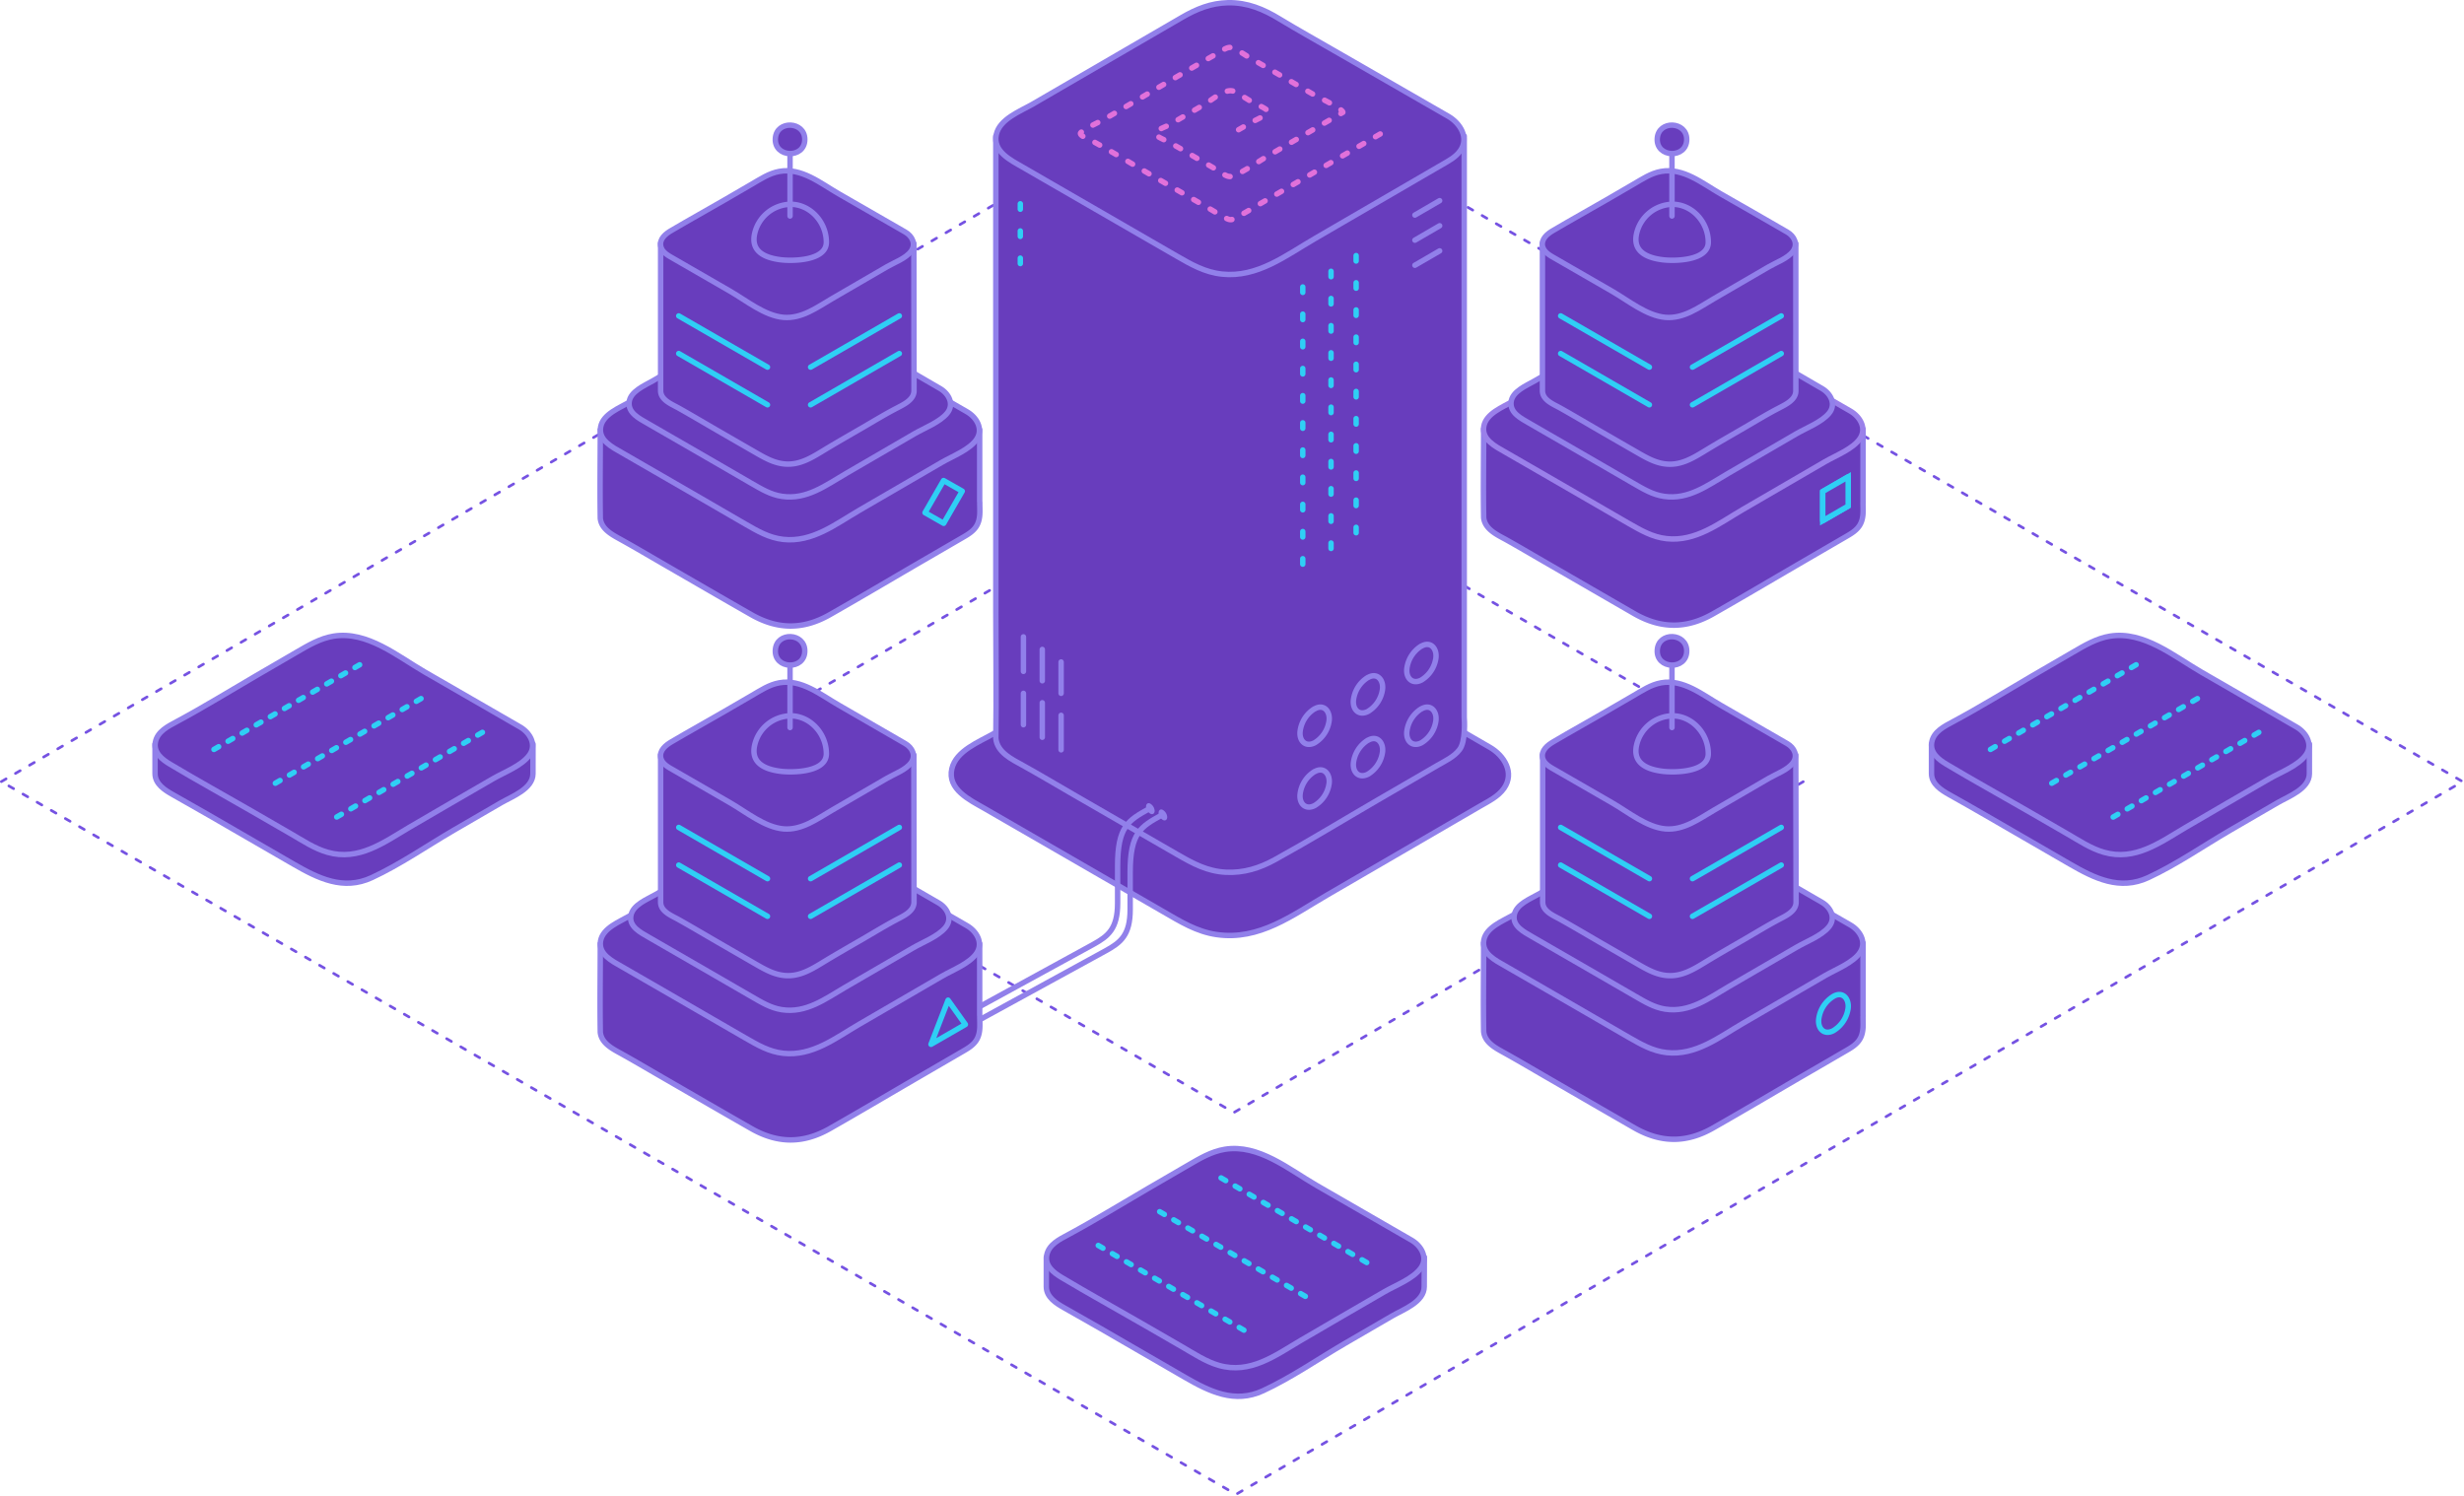
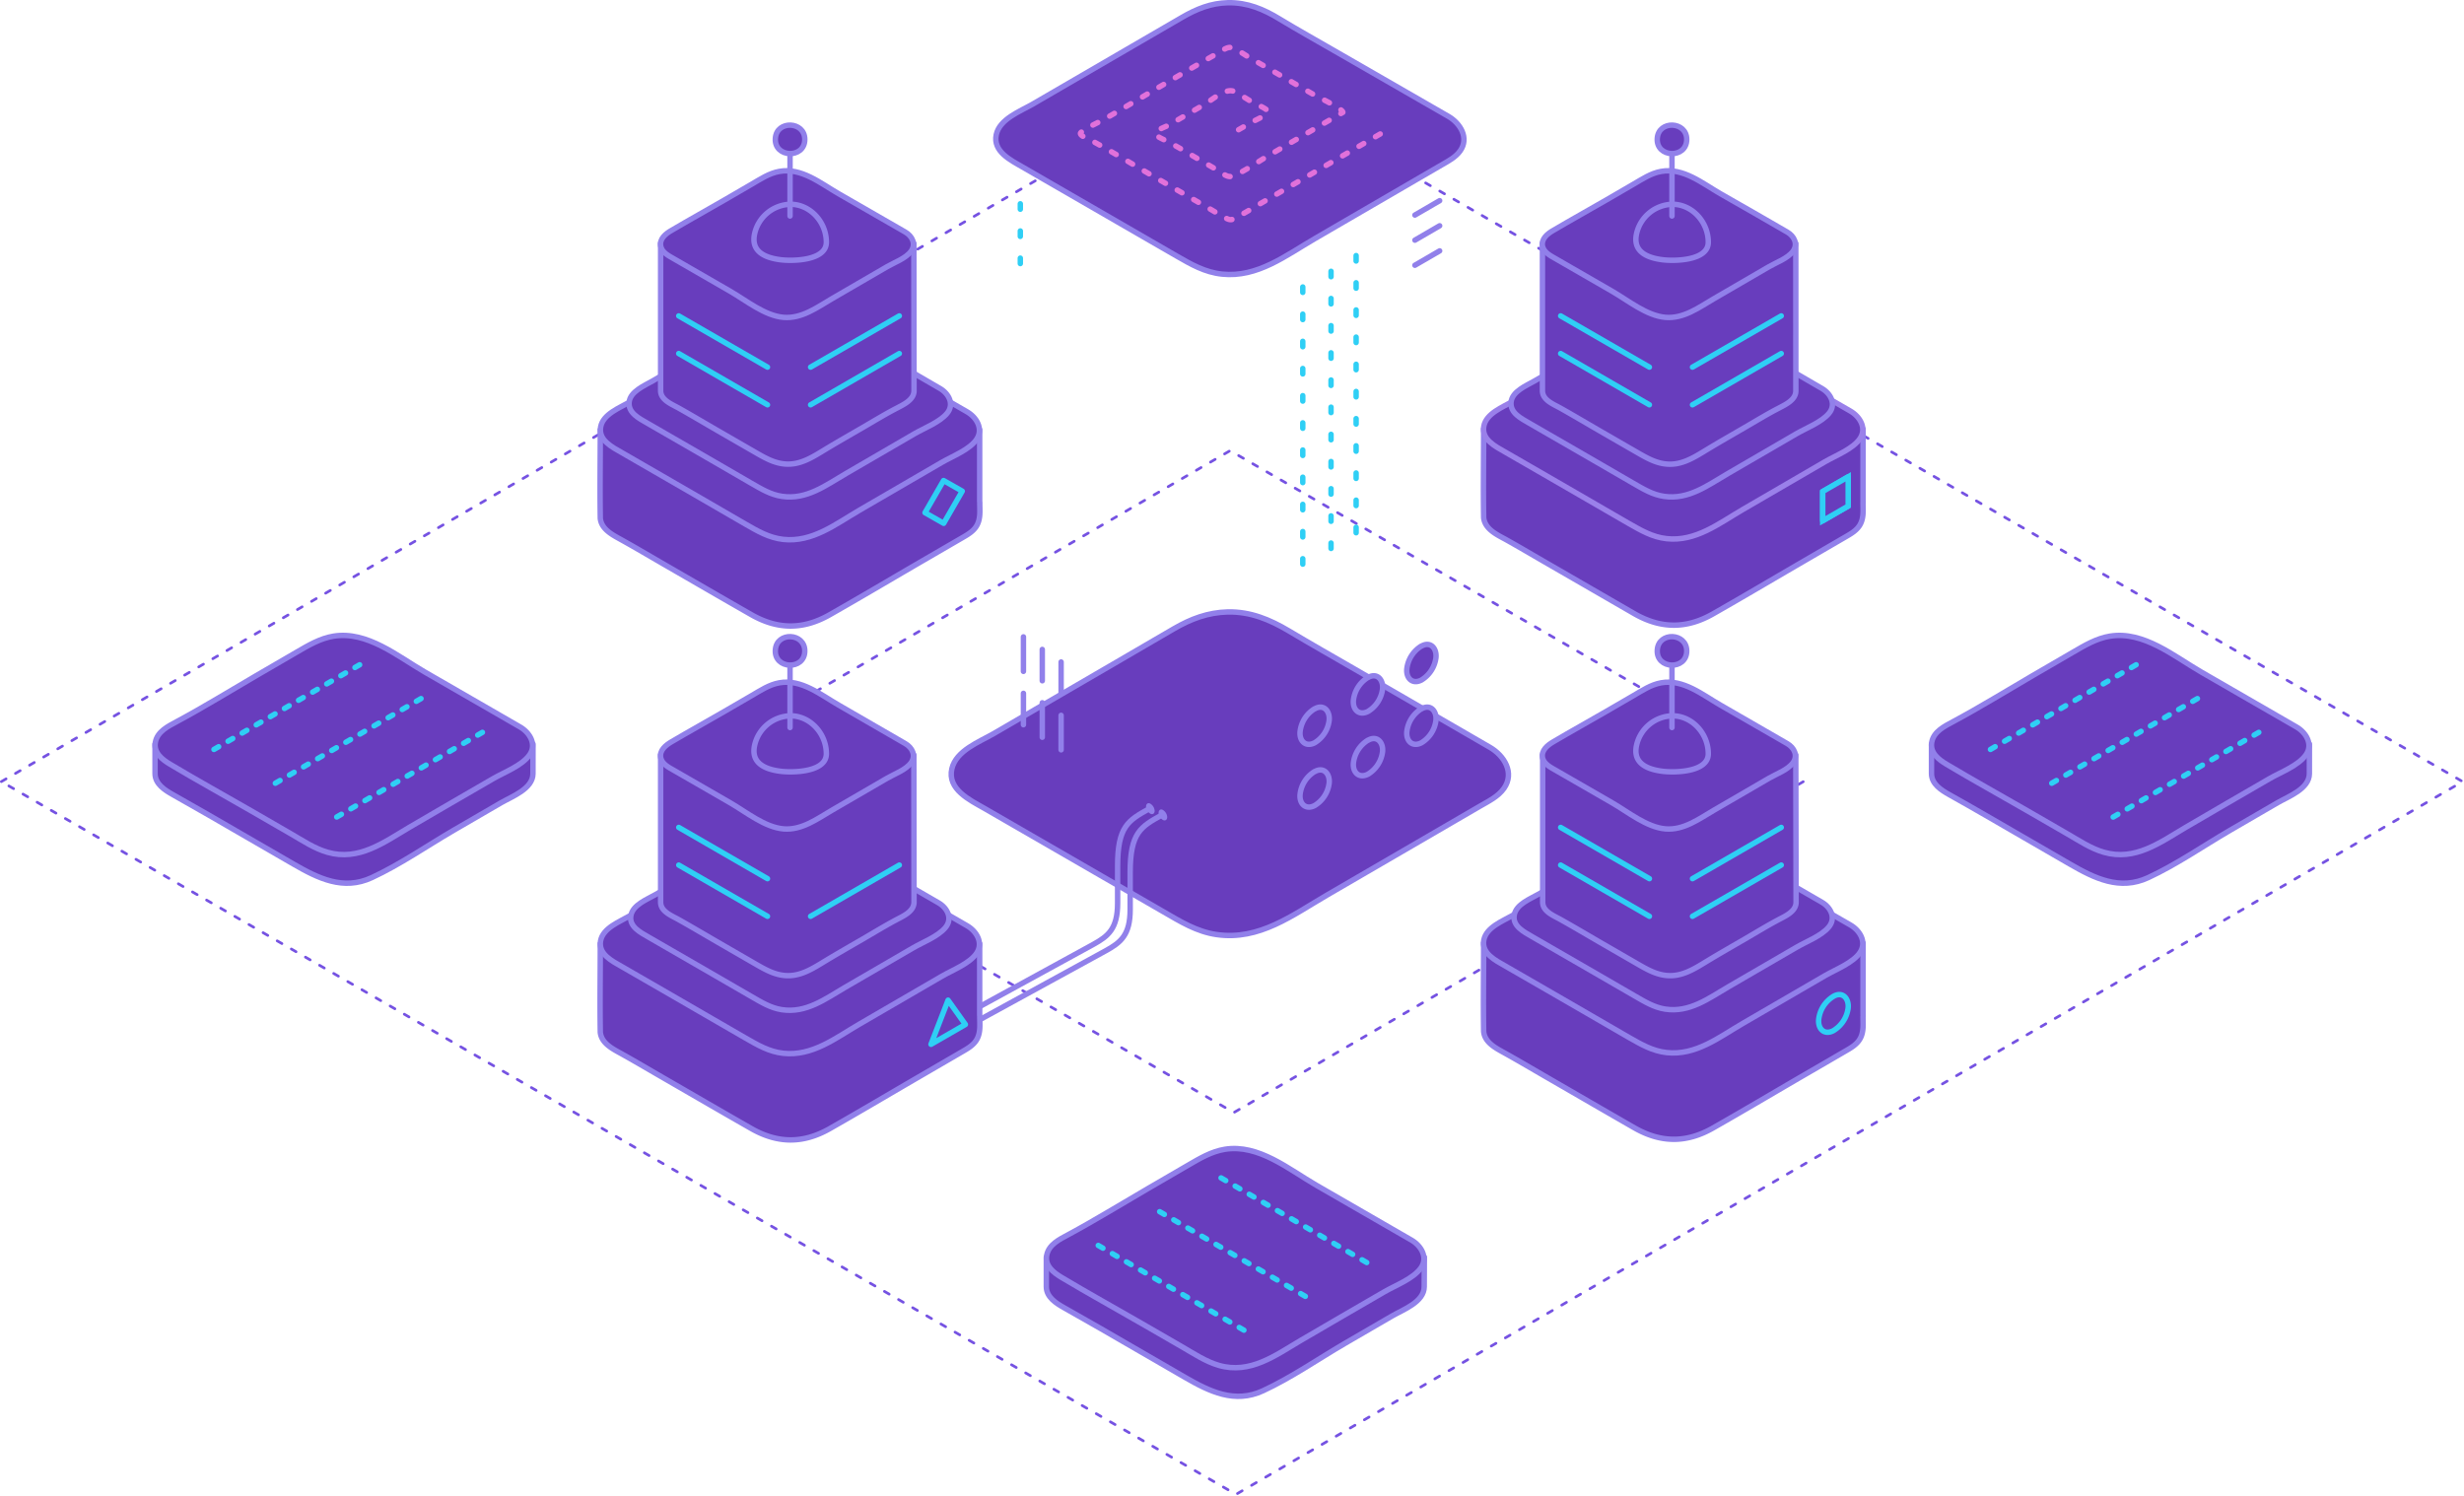
<svg xmlns="http://www.w3.org/2000/svg" id="Layer_1" data-name="Layer 1" viewBox="0 0 906.64 550.41">
  <defs>
    <style>
      .cls-1, .cls-11, .cls-6, .cls-7 {
        fill: none;
      }

      .cls-1 {
        stroke: #7552e2;
      }

      .cls-1, .cls-10, .cls-11, .cls-2, .cls-3, .cls-5, .cls-6, .cls-7, .cls-8, .cls-9 {
        stroke-linecap: round;
        stroke-linejoin: round;
      }

      .cls-1, .cls-9 {
        stroke-dasharray: 2 4;
      }

      .cls-10, .cls-2, .cls-3, .cls-4, .cls-5, .cls-8, .cls-9 {
        fill: #683dbd;
      }

      .cls-2, .cls-7 {
        stroke: #9180ea;
      }

      .cls-10, .cls-11, .cls-2, .cls-3, .cls-4, .cls-5, .cls-6, .cls-7, .cls-8, .cls-9 {
        stroke-width: 2px;
      }

      .cls-3 {
        stroke: #9a80ea;
      }

      .cls-11, .cls-4, .cls-5, .cls-6, .cls-9 {
        stroke: #2fcff5;
      }

      .cls-8 {
        stroke: #8567e5;
      }

      .cls-10 {
        stroke: #e171da;
        stroke-dasharray: 2 5;
      }

      .cls-11 {
        stroke-dasharray: 2 8;
      }

      .cls-12 {
        fill: #9180ea;
      }
    </style>
  </defs>
  <title>platform</title>
  <g id="Group_1048" data-name="Group 1048">
    <path id="Path_1701" data-name="Path 1701" class="cls-1" d="M.5,287.62,451.84,25.33l454.3,262.29L454.8,549.91.5,287.62" transform="translate(0 0)" />
    <path id="Path_1702" data-name="Path 1702" class="cls-1" d="M243.08,287.62,452.63,165.84,663.56,287.62,454,409.4,243.08,287.62" transform="translate(0 0)" />
    <g id="Group_1365" data-name="Group 1365">
      <path id="Path_1703" data-name="Path 1703" class="cls-2" d="M685.51,184.22V157.86H545.92c0,10.87-.18,21.76,0,32.63h0c.43,4.19,4.85,6.25,8.07,8,5.18,2.89,10.28,5.92,15.42,8.88q16,9.24,31.95,18.46c9.76,5.59,19.12,5.64,28.89.1,10.55-6,21-12.18,31.45-18.27l16.93-9.84c2.32-1.35,4.79-2.65,6-5.15s.86-5.24.87-7.83c0,.15,0,.29,0,.43A5.79,5.79,0,0,0,685.51,184.22Z" transform="translate(0 0)" />
      <g id="Group_1363" data-name="Group 1363">
        <g id="Group_1362" data-name="Group 1362">
          <path id="Path_1704" data-name="Path 1704" class="cls-3" d="M680.79,151.23c3.52,2,6.15,6.23,3.65,10.08s-8.9,6.27-12.87,8.57l-30.27,17.6c-8.78,5.1-17.35,11.92-28.06,10.74-5.26-.57-9.46-3.06-14-5.64q-7.65-4.4-15.27-8.84c-10-5.83-20.12-11.6-30.17-17.42-3.49-2-8.75-4.58-7.82-9.51.89-4.7,7-7,10.63-9.1q15-8.69,30-17.45c8.61-5,17.89-12.6,28.22-12.9,5.55-.17,10.33,1.66,15,4.45,5.45,3.24,10.95,6.38,16.44,9.55Z" transform="translate(0 0)" />
        </g>
      </g>
      <g id="Group_1364" data-name="Group 1364">
        <path id="Path_1705" data-name="Path 1705" class="cls-4" d="M670.68,191.63l0-10.76,9.37-5.41,0,10.76Z" transform="translate(0 0)" />
        <path id="Path_1706" data-name="Path 1706" class="cls-5" d="M670.68,191.63l0-10.76,9.37-5.41,0,10.76Z" transform="translate(0 0)" />
      </g>
    </g>
    <g id="Group_1371" data-name="Group 1371">
      <path id="Path_1707" data-name="Path 1707" class="cls-2" d="M360.47,184.49V158.12H220.88c0,10.87-.18,21.76,0,32.63h0c.42,4.19,4.84,6.25,8.07,8.06,5.18,2.89,10.28,5.91,15.42,8.88,10.65,6.15,21.28,12.33,32,18.45,9.75,5.59,19.12,5.65,28.89.1,10.55-6,21-12.18,31.45-18.28l16.93-9.83c2.32-1.35,4.79-2.65,6-5.16s.86-5.23.87-7.82c0,.14,0,.29,0,.43A5.67,5.67,0,0,0,360.47,184.49Z" transform="translate(0 0)" />
      <g id="Group_1367" data-name="Group 1367">
        <g id="Group_1366" data-name="Group 1366">
          <path id="Path_1708" data-name="Path 1708" class="cls-2" d="M355.75,151.49c3.52,2,6.15,6.23,3.65,10.09s-8.9,6.26-12.87,8.57l-30.27,17.59c-8.77,5.1-17.35,11.92-28.06,10.75-5.25-.58-9.45-3.07-13.95-5.65Q266.6,188.45,259,184c-10-5.82-20.12-11.6-30.16-17.42-3.5-2-8.75-4.58-7.82-9.51.88-4.69,7-7,10.62-9.09q15-8.68,30-17.45c8.61-5,17.89-12.61,28.23-12.91,5.54-.16,10.33,1.67,15,4.46,5.45,3.23,10.95,6.38,16.44,9.55Z" transform="translate(0 0)" />
        </g>
      </g>
      <g id="Group_1370" data-name="Group 1370">
        <g id="Group_1369" data-name="Group 1369">
          <g id="Group_1368" data-name="Group 1368">
            <path id="Path_1709" data-name="Path 1709" class="cls-5" d="M347.19,176.83l-6.83,11.83,6.87,3.92,6.83-11.84-6.87-3.91" transform="translate(0 0)" />
          </g>
        </g>
      </g>
    </g>
    <g id="Group_1378" data-name="Group 1378">
      <g id="Group_1373" data-name="Group 1373">
        <g id="Group_1372" data-name="Group 1372">
          <path id="Path_1710" data-name="Path 1710" class="cls-2" d="M670.35,142.93c3.3,1.9,5.4,5.87,2.63,9.17s-8.21,5.34-12,7.52l-25.18,14.64c-7.43,4.31-14.46,9.73-23.52,8.4-4.23-.62-7.66-2.73-11.3-4.82-4.44-2.55-8.87-5.13-13.29-7.7-8.36-4.85-16.75-9.63-25.1-14.49C559.8,154,555.6,152,556,148s5.64-6.08,8.68-7.84c8.62-5,17.2-10,25.8-15,7.33-4.26,15.14-10.68,23.93-11,4.7-.15,8.78,1.39,12.77,3.74,4.59,2.71,9.21,5.37,13.82,8Z" transform="translate(0 0)" />
        </g>
      </g>
      <g id="Group_1375" data-name="Group 1375">
        <g id="Group_1374" data-name="Group 1374">
          <path id="Path_1711" data-name="Path 1711" class="cls-2" d="M647.16,142.18c6.33,3.65-2,7.68-4.93,9.4l-14.9,8.66c-4.27,2.48-8.36,5.65-13.58,5s-10-4.65-14.34-7.19c-4.93-2.87-9.95-5.6-14.82-8.55-1.69-1-3.91-2.33-3.48-4.67s3.55-3.49,5.31-4.5c5.17-3,10.31-6,15.47-9,4.22-2.45,8.51-5.9,13.62-5.77,5.49.13,10.46,4.31,15,7C636,135.83,641.61,139,647.16,142.18Z" transform="translate(0 0)" />
        </g>
      </g>
      <g id="Group_1377" data-name="Group 1377">
        <path id="Path_1712" data-name="Path 1712" class="cls-2" d="M660.77,89.58H647c-2.12,0-4.37.2-6.48,0a12.54,12.54,0,0,1-5-2.15C629,83.6,621.9,77.35,614,77.46c-7.52.11-14.78,6-21,9.64-1.69,1-3.35,2.32-5.3,2.6a27.79,27.79,0,0,1-4.74-.13c-5.13-.13-10.28,0-15.41,0v54.22h0c0,3.4,4,4.94,6.49,6.32,4.85,2.72,9.63,5.57,14.44,8.35l14.29,8.24c4,2.3,7.77,4.36,12.52,4.1s8.91-3,13-5.48c4.55-2.75,9.18-5.38,13.79-8.06,4.08-2.37,8.12-4.84,12.29-7,2.5-1.33,6.41-3.05,6.42-6.42h0Z" transform="translate(0 0)" />
        <g id="Group_1376" data-name="Group 1376">
          <path id="Path_1713" data-name="Path 1713" class="cls-2" d="M657.59,85.38c2.6,1.5,4.06,4.42,2.16,7.06s-6.18,4.15-8.83,5.69l-20.27,11.78c-5.49,3.2-11.17,7.45-17.87,6.87-6.88-.6-13.69-6.19-19.5-9.55L572.61,95.31c-1.85-1.07-4.4-2.27-5-4.57-.68-2.82,1.85-4.79,4-6,6.46-3.82,13.06-7.45,19.55-11.22l9.93-5.77c3.22-1.87,6.38-4,10.1-4.67,8.12-1.5,15.26,4.42,21.88,8.22Q645.36,78.29,657.59,85.38Z" transform="translate(0 0)" />
        </g>
      </g>
      <path id="Path_1714" data-name="Path 1714" class="cls-2" d="M628.57,89.14c0,6.91-12.68,7-16.94,6.43-5.31-.68-10.9-2.81-9.47-9.47a13.86,13.86,0,0,1,13.36-10.93C622.65,75.25,628.57,81.69,628.57,89.14Z" transform="translate(0 0)" />
      <line id="Line_384" data-name="Line 384" class="cls-6" x1="622.76" y1="148.96" x2="655.42" y2="130.1" />
      <line id="Line_385" data-name="Line 385" class="cls-6" x1="622.76" y1="135.1" x2="655.42" y2="116.25" />
      <line id="Line_386" data-name="Line 386" class="cls-6" x1="606.9" y1="148.96" x2="574.25" y2="130.1" />
      <line id="Line_387" data-name="Line 387" class="cls-6" x1="606.9" y1="135.1" x2="574.25" y2="116.25" />
      <line id="Line_388" data-name="Line 388" class="cls-7" x1="615.21" y1="79.49" x2="615.21" y2="56.46" />
      <path id="Path_1715" data-name="Path 1715" class="cls-2" d="M620.64,51.3c0,7.23-11.38,6.83-10.84-.43C610.31,44.15,620.64,44.59,620.64,51.3Z" transform="translate(0 0)" />
    </g>
    <g id="Group_1385" data-name="Group 1385">
      <g id="Group_1380" data-name="Group 1380">
        <g id="Group_1379" data-name="Group 1379">
          <path id="Path_1716" data-name="Path 1716" class="cls-2" d="M345.84,142.93c3.3,1.9,5.4,5.87,2.63,9.17s-8.21,5.34-12,7.52l-25.18,14.64c-7.43,4.31-14.46,9.73-23.52,8.4-4.23-.62-7.66-2.73-11.3-4.82-4.44-2.55-8.87-5.13-13.29-7.7-8.36-4.85-16.75-9.63-25.1-14.49-2.83-1.64-7-3.69-6.59-7.65s5.64-6.08,8.68-7.84c8.62-5,17.2-10,25.8-15,7.33-4.26,15.14-10.68,23.93-11,4.7-.15,8.78,1.39,12.77,3.74,4.59,2.71,9.21,5.37,13.82,8Z" transform="translate(0 0)" />
        </g>
      </g>
      <g id="Group_1382" data-name="Group 1382">
        <g id="Group_1381" data-name="Group 1381">
          <path id="Path_1717" data-name="Path 1717" class="cls-8" d="M322.66,142.18c6.32,3.65-2,7.68-4.94,9.4l-14.9,8.66c-4.27,2.48-8.36,5.65-13.58,5s-10-4.65-14.34-7.19c-4.92-2.87-9.94-5.6-14.82-8.55-1.69-1-3.91-2.33-3.48-4.67s3.55-3.49,5.31-4.5c5.17-3,10.31-6,15.47-9,4.22-2.45,8.51-5.9,13.62-5.77,5.49.13,10.46,4.31,15,7C311.51,135.83,317.1,139,322.66,142.18Z" transform="translate(0 0)" />
        </g>
      </g>
      <g id="Group_1384" data-name="Group 1384">
        <path id="Path_1718" data-name="Path 1718" class="cls-2" d="M336.26,89.58H322.45c-2.12,0-4.37.2-6.48,0a12.44,12.44,0,0,1-5-2.15c-6.44-3.83-13.57-10.08-21.44-10-7.52.11-14.78,6-21,9.64-1.69,1-3.34,2.32-5.3,2.6a27.79,27.79,0,0,1-4.74-.13c-5.13-.13-10.28,0-15.41,0v54.22h0c0,3.4,4,4.94,6.49,6.32,4.85,2.72,9.63,5.57,14.44,8.35l14.29,8.24c4,2.3,7.77,4.36,12.51,4.1s8.91-3,13-5.48c4.56-2.75,9.19-5.38,13.8-8.06,4.08-2.37,8.12-4.84,12.29-7,2.5-1.33,6.4-3.05,6.42-6.42h0Z" transform="translate(0 0)" />
        <g id="Group_1383" data-name="Group 1383">
          <path id="Path_1719" data-name="Path 1719" class="cls-2" d="M333.08,85.38c2.6,1.5,4.06,4.42,2.16,7.06s-6.17,4.15-8.82,5.69l-20.28,11.78c-5.49,3.2-11.17,7.45-17.87,6.87-6.88-.6-13.69-6.19-19.5-9.55L248.1,95.31c-1.85-1.07-4.4-2.27-4.95-4.57-.68-2.82,1.85-4.79,4-6,6.47-3.82,13.06-7.45,19.55-11.22l9.93-5.77c3.22-1.87,6.38-4,10.11-4.67,8.12-1.5,15.26,4.42,21.87,8.22Q320.85,78.29,333.08,85.38Z" transform="translate(0 0)" />
        </g>
      </g>
      <path id="Path_1720" data-name="Path 1720" class="cls-2" d="M304.06,89.14c0,6.91-12.68,7-16.94,6.43-5.31-.68-10.9-2.81-9.47-9.47A13.86,13.86,0,0,1,291,75.17C298.14,75.25,304.06,81.69,304.06,89.14Z" transform="translate(0 0)" />
      <line id="Line_389" data-name="Line 389" class="cls-6" x1="298.26" y1="148.96" x2="330.91" y2="130.1" />
      <line id="Line_390" data-name="Line 390" class="cls-6" x1="298.26" y1="135.1" x2="330.91" y2="116.25" />
      <line id="Line_391" data-name="Line 391" class="cls-6" x1="282.4" y1="148.96" x2="249.74" y2="130.1" />
      <line id="Line_392" data-name="Line 392" class="cls-6" x1="282.4" y1="135.1" x2="249.74" y2="116.25" />
      <line id="Line_393" data-name="Line 393" class="cls-7" x1="290.7" y1="79.49" x2="290.7" y2="56.46" />
      <path id="Path_1721" data-name="Path 1721" class="cls-2" d="M296.13,51.3c0,7.23-11.38,6.83-10.83-.43C285.8,44.15,296.13,44.59,296.13,51.3Z" transform="translate(0 0)" />
    </g>
    <g id="Group_1395" data-name="Group 1395">
      <path id="Path_1722" data-name="Path 1722" class="cls-2" d="M849.76,273.78H830c-3.16,0-6.31,0-9.47,0-2.84,0-4.32-1-6.8-2.41q-8.41-4.86-16.82-9.75c-5.19-3-10.18-5.82-16.36-5.92-6-.1-11.07,2.15-16.12,5.19-5.48,3.28-11,6.45-16.55,9.66-2.57,1.49-4.76,3.27-7.8,3.27s-6.05,0-9.08,0h-20.3v10.86h0c0,3.83,3.62,6.1,6.58,7.76q6.65,3.72,13.24,7.53l31.11,18c9.07,5.24,18.35,9.84,28.79,5s20.14-11.6,30.06-17.38q8.76-5.1,17.53-10.18c4-2.32,11.72-5.1,11.74-10.7h0Z" transform="translate(0 0)" />
      <g id="Group_1386" data-name="Group 1386">
        <path id="Path_1723" data-name="Path 1723" class="cls-2" d="M845,267.52c3.58,2.07,6.19,6.43,3.48,10.26-2.83,4-9.26,6.35-13.4,8.75-10.28,6-20.61,11.89-30.85,17.93-9.37,5.53-18.59,12.47-30.08,9.17-4.83-1.38-9.15-4.3-13.47-6.79l-14.86-8.58c-9.84-5.68-19.81-11.18-29.55-17-3-1.78-6.22-4.3-5.47-8.2s4.73-5.82,7.82-7.49c10-5.36,19.62-11.31,29.39-17L762.77,240c4.3-2.5,8.6-5.08,13.6-5.9,12.41-2,23.56,7.41,33.66,13.24Z" transform="translate(0 0)" />
      </g>
      <g id="Group_1390" data-name="Group 1390">
        <g id="Group_1387" data-name="Group 1387">
          <path id="Path_1724" data-name="Path 1724" class="cls-9" d="M786,244.63l-56.2,32.66" transform="translate(0 0)" />
        </g>
        <g id="Group_1388" data-name="Group 1388">
          <path id="Path_1725" data-name="Path 1725" class="cls-9" d="M808.55,257.07l-56.18,32.65" transform="translate(0 0)" />
        </g>
        <g id="Group_1389" data-name="Group 1389">
          <path id="Path_1726" data-name="Path 1726" class="cls-9" d="M831.14,269.5,775,302.15" transform="translate(0 0)" />
        </g>
      </g>
    </g>
    <g id="Group_1401" data-name="Group 1401">
      <path id="Path_1730" data-name="Path 1730" class="cls-2" d="M524.1,462.6H494.86c-2.85,0-4.32-1-6.8-2.41q-8.42-4.86-16.82-9.76c-5.19-3-10.18-5.81-16.36-5.91-6-.1-11.07,2.15-16.13,5.18-5.47,3.29-11,6.46-16.54,9.67-2.57,1.49-4.77,3.26-7.8,3.27s-6.05,0-9.08,0H385v10.86h0c0,3.82,3.62,6.1,6.58,7.76q6.64,3.72,13.24,7.53l31.11,18c9.07,5.24,18.34,9.84,28.79,5s20.14-11.6,30.05-17.38q8.76-5.12,17.54-10.19c4-2.31,11.71-5.1,11.74-10.7h0Z" transform="translate(0 0)" />
      <g id="Group_1396" data-name="Group 1396">
        <path id="Path_1731" data-name="Path 1731" class="cls-2" d="M519.35,456.34c3.58,2.06,6.18,6.42,3.48,10.25-2.83,4-9.26,6.35-13.4,8.75-10.28,6-20.61,11.9-30.85,17.94-9.37,5.53-18.59,12.46-30.08,9.17-4.83-1.39-9.15-4.3-13.47-6.79l-14.86-8.58c-9.84-5.68-19.81-11.18-29.55-17-3-1.79-6.23-4.3-5.47-8.21s4.73-5.82,7.82-7.48c9.95-5.36,19.61-11.31,29.39-17l14.74-8.57c4.31-2.5,8.6-5.09,13.6-5.9,12.42-2,23.56,7.4,33.67,13.24Z" transform="translate(0 0)" />
      </g>
      <g id="Group_1400" data-name="Group 1400">
        <g id="Group_1397" data-name="Group 1397">
          <path id="Path_1732" data-name="Path 1732" class="cls-9" d="M449.29,433.45l56.19,32.65" transform="translate(0 0)" />
        </g>
        <g id="Group_1398" data-name="Group 1398">
          <path id="Path_1733" data-name="Path 1733" class="cls-9" d="M426.7,445.88l56.19,32.66" transform="translate(0 0)" />
        </g>
        <g id="Group_1399" data-name="Group 1399">
          <path id="Path_1734" data-name="Path 1734" class="cls-9" d="M404.11,458.31,460.3,491" transform="translate(0 0)" />
        </g>
      </g>
    </g>
    <g id="Group_1406" data-name="Group 1406">
      <path id="Path_1735" data-name="Path 1735" class="cls-2" d="M196.12,273.78H176.35c-3.15,0-6.31,0-9.47,0-2.84,0-4.31-1-6.8-2.41q-8.42-4.86-16.82-9.75c-5.19-3-10.18-5.82-16.36-5.92-6-.1-11.07,2.15-16.12,5.19-5.48,3.28-11,6.45-16.55,9.66-2.57,1.49-4.76,3.27-7.8,3.27s-6.05,0-9.07,0H57.05v10.86h0c0,3.83,3.62,6.1,6.59,7.76q6.64,3.72,13.23,7.53l31.12,18c9.07,5.24,18.34,9.84,28.78,5s20.15-11.6,30.06-17.38q8.76-5.1,17.53-10.18c4-2.32,11.72-5.1,11.75-10.7h0Z" transform="translate(0 0)" />
      <g id="Group_1402" data-name="Group 1402">
        <path id="Path_1736" data-name="Path 1736" class="cls-2" d="M191.37,267.52c3.58,2.07,6.19,6.43,3.49,10.26-2.84,4-9.27,6.35-13.4,8.75-10.29,6-20.61,11.89-30.86,17.93-9.37,5.53-18.59,12.47-30.08,9.17-4.83-1.38-9.15-4.3-13.46-6.79L92.2,298.26c-9.85-5.68-19.82-11.18-29.56-17-3-1.78-6.22-4.3-5.46-8.2s4.73-5.82,7.81-7.49c10-5.36,19.62-11.31,29.39-17L109.13,240c4.3-2.5,8.6-5.08,13.6-5.9,12.41-2,23.56,7.41,33.66,13.24Z" transform="translate(0 0)" />
      </g>
      <g id="Group_1403" data-name="Group 1403">
        <path id="Path_1737" data-name="Path 1737" class="cls-9" d="M132.33,244.63,76.14,277.29" transform="translate(0 0)" />
      </g>
      <g id="Group_1404" data-name="Group 1404">
        <path id="Path_1738" data-name="Path 1738" class="cls-9" d="M154.92,257.07,98.73,289.72" transform="translate(0 0)" />
      </g>
      <g id="Group_1405" data-name="Group 1405">
        <path id="Path_1739" data-name="Path 1739" class="cls-9" d="M177.51,269.5l-56.2,32.65" transform="translate(0 0)" />
      </g>
    </g>
    <g id="Group_1437" data-name="Group 1437">
      <g id="Group_1408" data-name="Group 1408">
        <g id="Group_1407" data-name="Group 1407">
          <path id="Path_1740" data-name="Path 1740" class="cls-2" d="M548.21,275c5.28,3.05,9.18,9.39,5.21,15.07-2.16,3.09-5.77,4.8-8.94,6.64l-11.64,6.77-44.46,25.84c-12.85,7.47-25,16.84-40.66,14.6-7.39-1.05-13.35-4.78-19.7-8.45q-11-6.33-21.95-12.68-22-12.71-43.95-25.38c-5.27-3-13.67-7-11.87-14.56,1.57-6.65,10.11-9.85,15.37-12.89q22-12.77,44-25.59l22.31-13c6.23-3.62,12.5-6,19.81-6.18,8.4-.16,15.46,2.79,22.55,7,8.06,4.82,16.23,9.44,24.36,14.14Z" transform="translate(0 0)" />
        </g>
      </g>
-       <path id="Path_1741" data-name="Path 1741" class="cls-2" d="M538.77,264V50.08H366.42V225.22c0,15.5.23,31,0,46.51h0c.51,5.12,5.88,7.68,9.85,9.87,6.2,3.44,12.29,7.08,18.43,10.62l38.46,22.21c5.79,3.34,11.05,6.2,17.89,6.54,6.61.33,12.43-1.5,18.16-4.67,12.7-7,25.12-14.58,37.67-21.87L529,281.6c2.79-1.61,6-3.08,8-5.69C539.41,273,538.82,264.44,538.77,264Z" transform="translate(0 0)" />
      <g id="Group_1410" data-name="Group 1410">
        <g id="Group_1409" data-name="Group 1409">
          <path id="Path_1742" data-name="Path 1742" class="cls-2" d="M532.94,42.82c4.43,2.56,7.71,8,4.34,12.7-1.67,2.35-4.31,3.71-6.74,5.12l-9.62,5.59L483.82,87.8c-10.69,6.2-21.11,14.43-34.14,13.07-6.36-.66-11.4-3.59-16.84-6.72q-9.48-5.46-18.94-10.94-18.84-10.9-37.71-21.78c-4.31-2.49-10.9-5.7-9.62-11.84,1.2-5.78,8.84-8.64,13.34-11.23q18.36-10.62,36.66-21.3L434.86,6.43c5.39-3.14,10.72-5.3,17-5.43,7.09-.13,13.07,2.37,19,6,6.6,4,13.31,7.75,20,11.6Z" transform="translate(0 0)" />
        </g>
      </g>
      <g id="Group_1411" data-name="Group 1411">
        <path id="Path_1743" data-name="Path 1743" class="cls-10" d="M507.85,49.3,464.62,74.43c-3.17,1.84-6.31,3.78-9.53,5.54-1.84,1-2.35,1.19-4.12.25-2.07-1.1-4.07-2.35-6.1-3.53L423.29,64.24C416,60,408.8,55.63,401.41,51.6c-.78-.42-3.85-1.48-3.85-2.5s7.71-4.6,8.87-5.27c14-8.14,27.9-16.49,42-24.47,1.84-1,3.4-2.55,5.5-1.62a53.43,53.43,0,0,1,4.73,2.8l11.93,6.89,12.71,7.34c1.3.75,11,5.35,10.8,6.59l-27.2,15.81c-4.19,2.44-8.41,5.51-12.83,7.47-2,.9-3.31-.22-5.1-1.36-2.18-1.39-4.44-2.64-6.68-3.93-4.33-2.5-8.6-5.16-13-7.46-.7-.37-4.51-1.89-4.24-2.94s4.26-2.48,5.05-2.93l13.11-7.62c2.7-1.57,7.84-6.24,10.93-4.71,2.37,1.17,4.63,2.75,6.92,4.07.83.48,5.34,2.25,5.51,3.33s-5.13,3.35-6.12,3.92L453,49.33" transform="translate(0 0)" />
      </g>
      <g id="Group_1413" data-name="Group 1413">
        <g id="Group_1412" data-name="Group 1412">
          <line id="Line_394" data-name="Line 394" class="cls-7" x1="529.73" y1="92.32" x2="520.62" y2="97.61" />
        </g>
      </g>
      <g id="Group_1415" data-name="Group 1415">
        <g id="Group_1414" data-name="Group 1414">
          <line id="Line_395" data-name="Line 395" class="cls-7" x1="529.73" y1="83.08" x2="520.62" y2="88.38" />
        </g>
      </g>
      <g id="Group_1417" data-name="Group 1417">
        <g id="Group_1416" data-name="Group 1416">
          <line id="Line_396" data-name="Line 396" class="cls-7" x1="529.73" y1="73.84" x2="520.62" y2="79.14" />
        </g>
      </g>
      <g id="Group_1420" data-name="Group 1420">
        <g id="Group_1419" data-name="Group 1419">
          <g id="Group_1418" data-name="Group 1418">
            <path id="Path_1744" data-name="Path 1744" class="cls-2" d="M503.35,272.38a11.38,11.38,0,0,0-5.36,8.5c-.27,3.4,2.12,5.71,5.39,4a11.29,11.29,0,0,0,5.31-8.06c.46-3.38-1.85-6.42-5.34-4.4" transform="translate(0 0)" />
          </g>
        </g>
      </g>
      <g id="Group_1423" data-name="Group 1423">
        <g id="Group_1422" data-name="Group 1422">
          <g id="Group_1421" data-name="Group 1421">
            <path id="Path_1745" data-name="Path 1745" class="cls-2" d="M523,260.83a11.38,11.38,0,0,0-5.36,8.5c-.27,3.4,2.12,5.71,5.39,4a11.25,11.25,0,0,0,5.31-8.06c.46-3.38-1.85-6.42-5.34-4.4" transform="translate(0 0)" />
          </g>
        </g>
      </g>
      <g id="Group_1426" data-name="Group 1426">
        <g id="Group_1425" data-name="Group 1425">
          <g id="Group_1424" data-name="Group 1424">
            <path id="Path_1746" data-name="Path 1746" class="cls-2" d="M483.71,283.93a11.32,11.32,0,0,0-5.35,8.5c-.27,3.4,2.12,5.71,5.39,4a11.24,11.24,0,0,0,5.3-8.06c.46-3.38-1.85-6.42-5.34-4.4" transform="translate(0 0)" />
          </g>
        </g>
      </g>
      <g id="Group_1429" data-name="Group 1429">
        <g id="Group_1428" data-name="Group 1428">
          <g id="Group_1427" data-name="Group 1427">
            <path id="Path_1747" data-name="Path 1747" class="cls-2" d="M503.35,249.29a11.34,11.34,0,0,0-5.36,8.5c-.27,3.4,2.12,5.71,5.39,4a11.25,11.25,0,0,0,5.31-8.06c.46-3.38-1.85-6.42-5.34-4.4" transform="translate(0 0)" />
          </g>
        </g>
      </g>
      <g id="Group_1432" data-name="Group 1432">
        <g id="Group_1431" data-name="Group 1431">
          <g id="Group_1430" data-name="Group 1430">
            <path id="Path_1748" data-name="Path 1748" class="cls-2" d="M523,237.74a11.36,11.36,0,0,0-5.36,8.5c-.27,3.4,2.12,5.71,5.39,4a11.25,11.25,0,0,0,5.31-8.06c.46-3.38-1.85-6.41-5.34-4.4" transform="translate(0 0)" />
          </g>
        </g>
      </g>
      <g id="Group_1435" data-name="Group 1435">
        <g id="Group_1434" data-name="Group 1434">
          <g id="Group_1433" data-name="Group 1433">
            <path id="Path_1749" data-name="Path 1749" class="cls-2" d="M483.71,260.83a11.34,11.34,0,0,0-5.35,8.5c-.27,3.4,2.12,5.71,5.39,4a11.21,11.21,0,0,0,5.3-8.06c.46-3.38-1.85-6.42-5.34-4.4" transform="translate(0 0)" />
          </g>
        </g>
      </g>
      <g id="Group_1436" data-name="Group 1436">
        <line id="Line_397" data-name="Line 397" class="cls-7" x1="376.58" y1="255.14" x2="376.58" y2="266.69" />
        <line id="Line_398" data-name="Line 398" class="cls-7" x1="383.51" y1="258.61" x2="383.51" y2="271.31" />
        <line id="Line_399" data-name="Line 399" class="cls-7" x1="390.44" y1="263.23" x2="390.44" y2="275.93" />
        <line id="Line_400" data-name="Line 400" class="cls-7" x1="376.58" y1="234.36" x2="376.58" y2="247.06" />
        <line id="Line_401" data-name="Line 401" class="cls-7" x1="383.51" y1="238.98" x2="383.51" y2="250.52" />
        <line id="Line_402" data-name="Line 402" class="cls-7" x1="390.44" y1="243.6" x2="390.44" y2="255.14" />
      </g>
      <line id="Line_403" data-name="Line 403" class="cls-11" x1="479.36" y1="105.6" x2="479.36" y2="215.29" />
      <line id="Line_404" data-name="Line 404" class="cls-11" x1="498.99" y1="94.05" x2="498.99" y2="203.74" />
      <line id="Line_405" data-name="Line 405" class="cls-11" x1="489.76" y1="99.83" x2="489.76" y2="209.52" />
      <line id="Line_406" data-name="Line 406" class="cls-11" x1="375.43" y1="74.99" x2="375.43" y2="102.13" />
    </g>
    <g id="Group_1445" data-name="Group 1445">
      <path id="Path_1751" data-name="Path 1751" class="cls-2" d="M685.51,373.34V347H545.92c0,10.87-.18,21.76,0,32.63h0c.43,4.19,4.85,6.25,8.07,8.06,5.18,2.89,10.28,5.91,15.42,8.88,10.65,6.15,21.29,12.33,31.95,18.45,9.76,5.59,19.12,5.65,28.89.1,10.55-6,21-12.18,31.45-18.28q8.47-4.9,16.93-9.83c2.32-1.35,4.79-2.65,6-5.16s.86-5.23.87-7.82c0,.14,0,.29,0,.43A5.67,5.67,0,0,0,685.51,373.34Z" transform="translate(0 0)" />
      <g id="Group_1439" data-name="Group 1439">
        <g id="Group_1438" data-name="Group 1438">
          <path id="Path_1752" data-name="Path 1752" class="cls-2" d="M680.79,340.34c3.52,2,6.15,6.23,3.65,10.09s-8.9,6.26-12.87,8.57L641.3,376.59c-8.78,5.1-17.35,11.92-28.06,10.75-5.26-.58-9.46-3.07-14-5.65q-7.65-4.4-15.27-8.84c-10-5.82-20.12-11.6-30.17-17.42-3.49-2-8.75-4.58-7.82-9.51.89-4.69,7-7,10.63-9.09q15-8.68,30-17.45c8.61-5,17.89-12.6,28.22-12.91,5.55-.16,10.33,1.67,15,4.46,5.45,3.23,10.95,6.38,16.44,9.55Z" transform="translate(0 0)" />
        </g>
      </g>
      <g id="Group_1441" data-name="Group 1441">
        <g id="Group_1440" data-name="Group 1440">
          <path id="Path_1753" data-name="Path 1753" class="cls-2" d="M670.35,332c3.35,1.94,5.32,5.9,2.51,9.19s-8.16,5.26-11.85,7.41l-25,14.52c-7.37,4.29-14.32,9.6-23.31,8.22-4.13-.64-7.48-2.72-11.05-4.77-4.39-2.52-8.77-5.07-13.15-7.61-8.27-4.8-16.57-9.54-24.84-14.34-2.88-1.68-7.2-3.82-6.49-7.88s6.05-6,9.19-7.83c8.55-4.93,17.07-9.92,25.61-14.88,7.4-4.3,15.22-10.68,24.19-10.47,4.69.11,8.54,2,12.5,4.34,4.58,2.73,9.22,5.36,13.84,8Z" transform="translate(0 0)" />
        </g>
      </g>
      <g id="Group_1444" data-name="Group 1444">
        <g id="Group_1443" data-name="Group 1443">
          <g id="Group_1442" data-name="Group 1442">
            <path id="Path_1754" data-name="Path 1754" class="cls-5" d="M674.61,366.66a11.45,11.45,0,0,0-5.42,8.59c-.27,3.44,2.15,5.78,5.45,4a11.41,11.41,0,0,0,5.37-8.15c.46-3.41-1.87-6.49-5.4-4.45" transform="translate(0 0)" />
          </g>
        </g>
      </g>
    </g>
    <g id="Group_1450" data-name="Group 1450">
      <g id="Group_1447" data-name="Group 1447">
        <g id="Group_1446" data-name="Group 1446">
          <path id="Path_1755" data-name="Path 1755" class="cls-8" d="M647.17,330.42c6.32,3.65-2,7.68-4.94,9.4l-14.9,8.65c-4.27,2.49-8.36,5.66-13.58,5s-10-4.65-14.34-7.19c-4.92-2.88-9.95-5.6-14.82-8.55-1.69-1-3.91-2.33-3.48-4.67s3.55-3.49,5.31-4.51c5.17-3,10.31-6,15.47-9,4.22-2.45,8.51-5.9,13.62-5.77,5.49.13,10.46,4.31,15,7C636,324.06,641.61,327.21,647.17,330.42Z" transform="translate(0 0)" />
        </g>
      </g>
      <g id="Group_1449" data-name="Group 1449">
        <path id="Path_1756" data-name="Path 1756" class="cls-2" d="M660.77,277.81H647c-2.12,0-4.37.21-6.48,0a12.52,12.52,0,0,1-5-2.14c-6.43-3.83-13.56-10.08-21.43-10-7.52.11-14.78,6-21,9.64-1.69,1-3.35,2.32-5.3,2.6a28.86,28.86,0,0,1-4.74-.13c-5.13-.13-10.28,0-15.41,0V332h0c0,3.4,4,4.93,6.49,6.32,4.85,2.71,9.63,5.56,14.44,8.34l14.29,8.25c4,2.3,7.77,4.36,12.52,4.1s8.91-3,13-5.48c4.55-2.75,9.18-5.39,13.79-8.06,4.08-2.38,8.12-4.84,12.29-7.06,2.5-1.33,6.41-3,6.42-6.42h0Z" transform="translate(0 0)" />
        <g id="Group_1448" data-name="Group 1448">
          <path id="Path_1757" data-name="Path 1757" class="cls-2" d="M657.59,273.62c2.6,1.5,4.06,4.41,2.16,7.05s-6.18,4.16-8.83,5.7l-20.27,11.78c-5.49,3.2-11.17,7.45-17.87,6.87-6.88-.6-13.69-6.19-19.5-9.55l-20.67-11.92c-1.85-1.07-4.4-2.28-5-4.57-.68-2.83,1.85-4.8,4-6.05,6.46-3.82,13.06-7.45,19.55-11.22l9.93-5.77c3.22-1.87,6.38-4,10.1-4.67,8.12-1.5,15.26,4.42,21.88,8.21Q645.36,266.53,657.59,273.62Z" transform="translate(0 0)" />
        </g>
      </g>
      <path id="Path_1758" data-name="Path 1758" class="cls-2" d="M628.57,277.38c0,6.91-12.68,7-16.94,6.43-5.31-.68-10.9-2.81-9.47-9.47a13.86,13.86,0,0,1,13.36-10.93C622.65,263.49,628.57,269.93,628.57,277.38Z" transform="translate(0 0)" />
      <line id="Line_407" data-name="Line 407" class="cls-6" x1="622.76" y1="337.19" x2="655.42" y2="318.34" />
      <line id="Line_408" data-name="Line 408" class="cls-6" x1="622.76" y1="323.34" x2="655.42" y2="304.48" />
      <line id="Line_409" data-name="Line 409" class="cls-6" x1="606.91" y1="337.19" x2="574.25" y2="318.34" />
      <line id="Line_410" data-name="Line 410" class="cls-6" x1="606.91" y1="323.34" x2="574.25" y2="304.48" />
      <line id="Line_411" data-name="Line 411" class="cls-7" x1="615.21" y1="267.73" x2="615.21" y2="244.7" />
      <path id="Path_1759" data-name="Path 1759" class="cls-2" d="M620.64,239.54c0,7.23-11.38,6.83-10.83-.43C610.31,232.38,620.64,232.83,620.64,239.54Z" transform="translate(0 0)" />
    </g>
    <g id="Group_1457" data-name="Group 1457">
      <g id="Group_1453" data-name="Group 1453">
        <g id="Group_1452" data-name="Group 1452">
          <g id="Group_1451" data-name="Group 1451">
            <path id="Path_1760" data-name="Path 1760" class="cls-12" d="M427.9,298.06a3.33,3.33,0,0,1,1.57,2.5c.08,1-.62,1.68-1.58,1.17a3.33,3.33,0,0,1-1.56-2.37c-.14-1,.54-1.89,1.57-1.3" transform="translate(0 0)" />
          </g>
        </g>
      </g>
      <g id="Group_1456" data-name="Group 1456">
        <g id="Group_1455" data-name="Group 1455">
          <g id="Group_1454" data-name="Group 1454">
            <path id="Path_1761" data-name="Path 1761" class="cls-12" d="M423.28,295.75a3.33,3.33,0,0,1,1.57,2.5c.08,1-.62,1.68-1.58,1.17a3.3,3.3,0,0,1-1.56-2.37c-.14-1,.54-1.89,1.57-1.3" transform="translate(0 0)" />
          </g>
        </g>
      </g>
      <path id="Path_1762" data-name="Path 1762" class="cls-7" d="M422.92,297.58c-7.8,4.33-11.69,6.5-11.69,21.18v13.63c0,9.36-3.44,12.12-9,15.17L349,376.69" transform="translate(0 0)" />
      <path id="Path_1763" data-name="Path 1763" class="cls-7" d="M427.54,299.89c-7.8,4.33-11.69,6.5-11.69,21.18V334.7c0,9.36-3.44,12.12-9,15.17L353.63,379" transform="translate(0 0)" />
    </g>
    <g id="Group_1464" data-name="Group 1464">
      <path id="Path_1764" data-name="Path 1764" class="cls-2" d="M360.47,373.6V347.23H220.88c0,10.88-.18,21.77,0,32.64h0c.42,4.18,4.84,6.25,8.07,8.05,5.18,2.89,10.28,5.92,15.42,8.88,10.65,6.15,21.28,12.33,32,18.45,9.75,5.59,19.12,5.65,28.89.1,10.55-6,21-12.18,31.45-18.27l16.93-9.84c2.32-1.35,4.79-2.65,6-5.15s.86-5.24.87-7.83c0,.15,0,.29,0,.43A5.67,5.67,0,0,0,360.47,373.6Z" transform="translate(0 0)" />
      <g id="Group_1459" data-name="Group 1459">
        <g id="Group_1458" data-name="Group 1458">
          <path id="Path_1765" data-name="Path 1765" class="cls-2" d="M355.75,340.61c3.52,2,6.15,6.23,3.65,10.08s-8.9,6.26-12.87,8.57l-30.27,17.59c-8.77,5.1-17.35,11.92-28.06,10.75-5.25-.58-9.45-3.06-13.95-5.65q-7.65-4.4-15.28-8.83c-10-5.83-20.12-11.6-30.16-17.42-3.5-2-8.75-4.58-7.82-9.51.88-4.7,7-7,10.62-9.11,10-5.78,20-11.63,30-17.44,8.61-5,17.89-12.61,28.23-12.91,5.54-.16,10.33,1.66,15,4.45,5.45,3.24,10.95,6.39,16.44,9.56Z" transform="translate(0 0)" />
        </g>
      </g>
      <g id="Group_1461" data-name="Group 1461">
        <g id="Group_1460" data-name="Group 1460">
          <path id="Path_1766" data-name="Path 1766" class="cls-2" d="M345.31,332.22c3.35,1.93,5.32,5.9,2.51,9.18s-8.16,5.27-11.85,7.41l-25,14.52c-7.37,4.29-14.32,9.6-23.31,8.22-4.13-.64-7.48-2.72-11.05-4.77-4.39-2.52-8.77-5.07-13.15-7.61-8.27-4.8-16.57-9.53-24.84-14.34-2.88-1.67-7.2-3.81-6.49-7.87s6.05-6,9.19-7.84c8.55-4.93,17.07-9.91,25.61-14.87,7.4-4.3,15.22-10.68,24.19-10.47,4.69.1,8.54,2,12.5,4.34,4.58,2.72,9.22,5.35,13.84,8Z" transform="translate(0 0)" />
        </g>
      </g>
      <g id="Group_1463" data-name="Group 1463">
        <g id="Group_1462" data-name="Group 1462">
          <path id="Path_1767" data-name="Path 1767" class="cls-5" d="M348.85,368.05l-6.29,16.25L355.22,377l-6.37-8.94" transform="translate(0 0)" />
        </g>
      </g>
    </g>
    <g id="Group_1469" data-name="Group 1469">
      <g id="Group_1466" data-name="Group 1466">
        <g id="Group_1465" data-name="Group 1465">
          <path id="Path_1768" data-name="Path 1768" class="cls-8" d="M322.66,330.42c6.32,3.65-2,7.68-4.94,9.4l-14.9,8.65c-4.27,2.49-8.36,5.66-13.58,5s-10-4.65-14.34-7.19c-4.92-2.88-9.94-5.6-14.82-8.55-1.68-1-3.91-2.33-3.48-4.67s3.55-3.49,5.31-4.51c5.17-3,10.32-6,15.47-9,4.22-2.45,8.51-5.9,13.62-5.77,5.49.13,10.46,4.31,15,7C311.51,324.06,317.1,327.21,322.66,330.42Z" transform="translate(0 0)" />
        </g>
      </g>
      <g id="Group_1468" data-name="Group 1468">
        <path id="Path_1769" data-name="Path 1769" class="cls-2" d="M336.26,277.81H322.45c-2.12,0-4.37.21-6.48,0a12.42,12.42,0,0,1-5-2.14c-6.44-3.83-13.57-10.08-21.44-10-7.52.11-14.78,6-21,9.64-1.69,1-3.34,2.32-5.3,2.6a28.86,28.86,0,0,1-4.74-.13c-5.13-.13-10.28,0-15.41,0V332h0c0,3.4,4,4.93,6.49,6.32,4.85,2.71,9.63,5.56,14.44,8.34l14.29,8.25c4,2.3,7.77,4.36,12.51,4.1s8.91-3,13-5.48c4.56-2.75,9.19-5.39,13.8-8.06,4.08-2.38,8.12-4.84,12.29-7.06,2.5-1.33,6.4-3,6.42-6.42h0Z" transform="translate(0 0)" />
        <g id="Group_1467" data-name="Group 1467">
          <path id="Path_1770" data-name="Path 1770" class="cls-2" d="M333.08,273.62c2.6,1.5,4.06,4.41,2.16,7.05s-6.17,4.16-8.82,5.7l-20.28,11.78c-5.49,3.2-11.17,7.45-17.87,6.87-6.88-.6-13.69-6.19-19.5-9.55L248.1,283.55c-1.85-1.07-4.4-2.28-4.95-4.57-.68-2.83,1.85-4.8,4-6.05,6.47-3.82,13.06-7.45,19.55-11.22l9.93-5.77c3.22-1.87,6.38-4,10.11-4.67,8.12-1.5,15.26,4.42,21.87,8.21Q320.85,266.53,333.08,273.62Z" transform="translate(0 0)" />
        </g>
      </g>
      <path id="Path_1771" data-name="Path 1771" class="cls-2" d="M304.06,277.38c0,6.91-12.68,7-16.94,6.43-5.31-.68-10.9-2.81-9.47-9.47A13.86,13.86,0,0,1,291,263.41C298.14,263.49,304.06,269.93,304.06,277.38Z" transform="translate(0 0)" />
      <line id="Line_412" data-name="Line 412" class="cls-6" x1="298.26" y1="337.19" x2="330.91" y2="318.34" />
-       <line id="Line_413" data-name="Line 413" class="cls-6" x1="298.26" y1="323.34" x2="330.91" y2="304.48" />
      <line id="Line_414" data-name="Line 414" class="cls-6" x1="282.4" y1="337.19" x2="249.75" y2="318.34" />
      <line id="Line_415" data-name="Line 415" class="cls-6" x1="282.4" y1="323.34" x2="249.75" y2="304.48" />
      <line id="Line_416" data-name="Line 416" class="cls-7" x1="290.7" y1="267.73" x2="290.7" y2="244.7" />
      <path id="Path_1772" data-name="Path 1772" class="cls-2" d="M296.13,239.54c0,7.23-11.38,6.83-10.83-.43C285.8,232.38,296.13,232.83,296.13,239.54Z" transform="translate(0 0)" />
    </g>
  </g>
</svg>